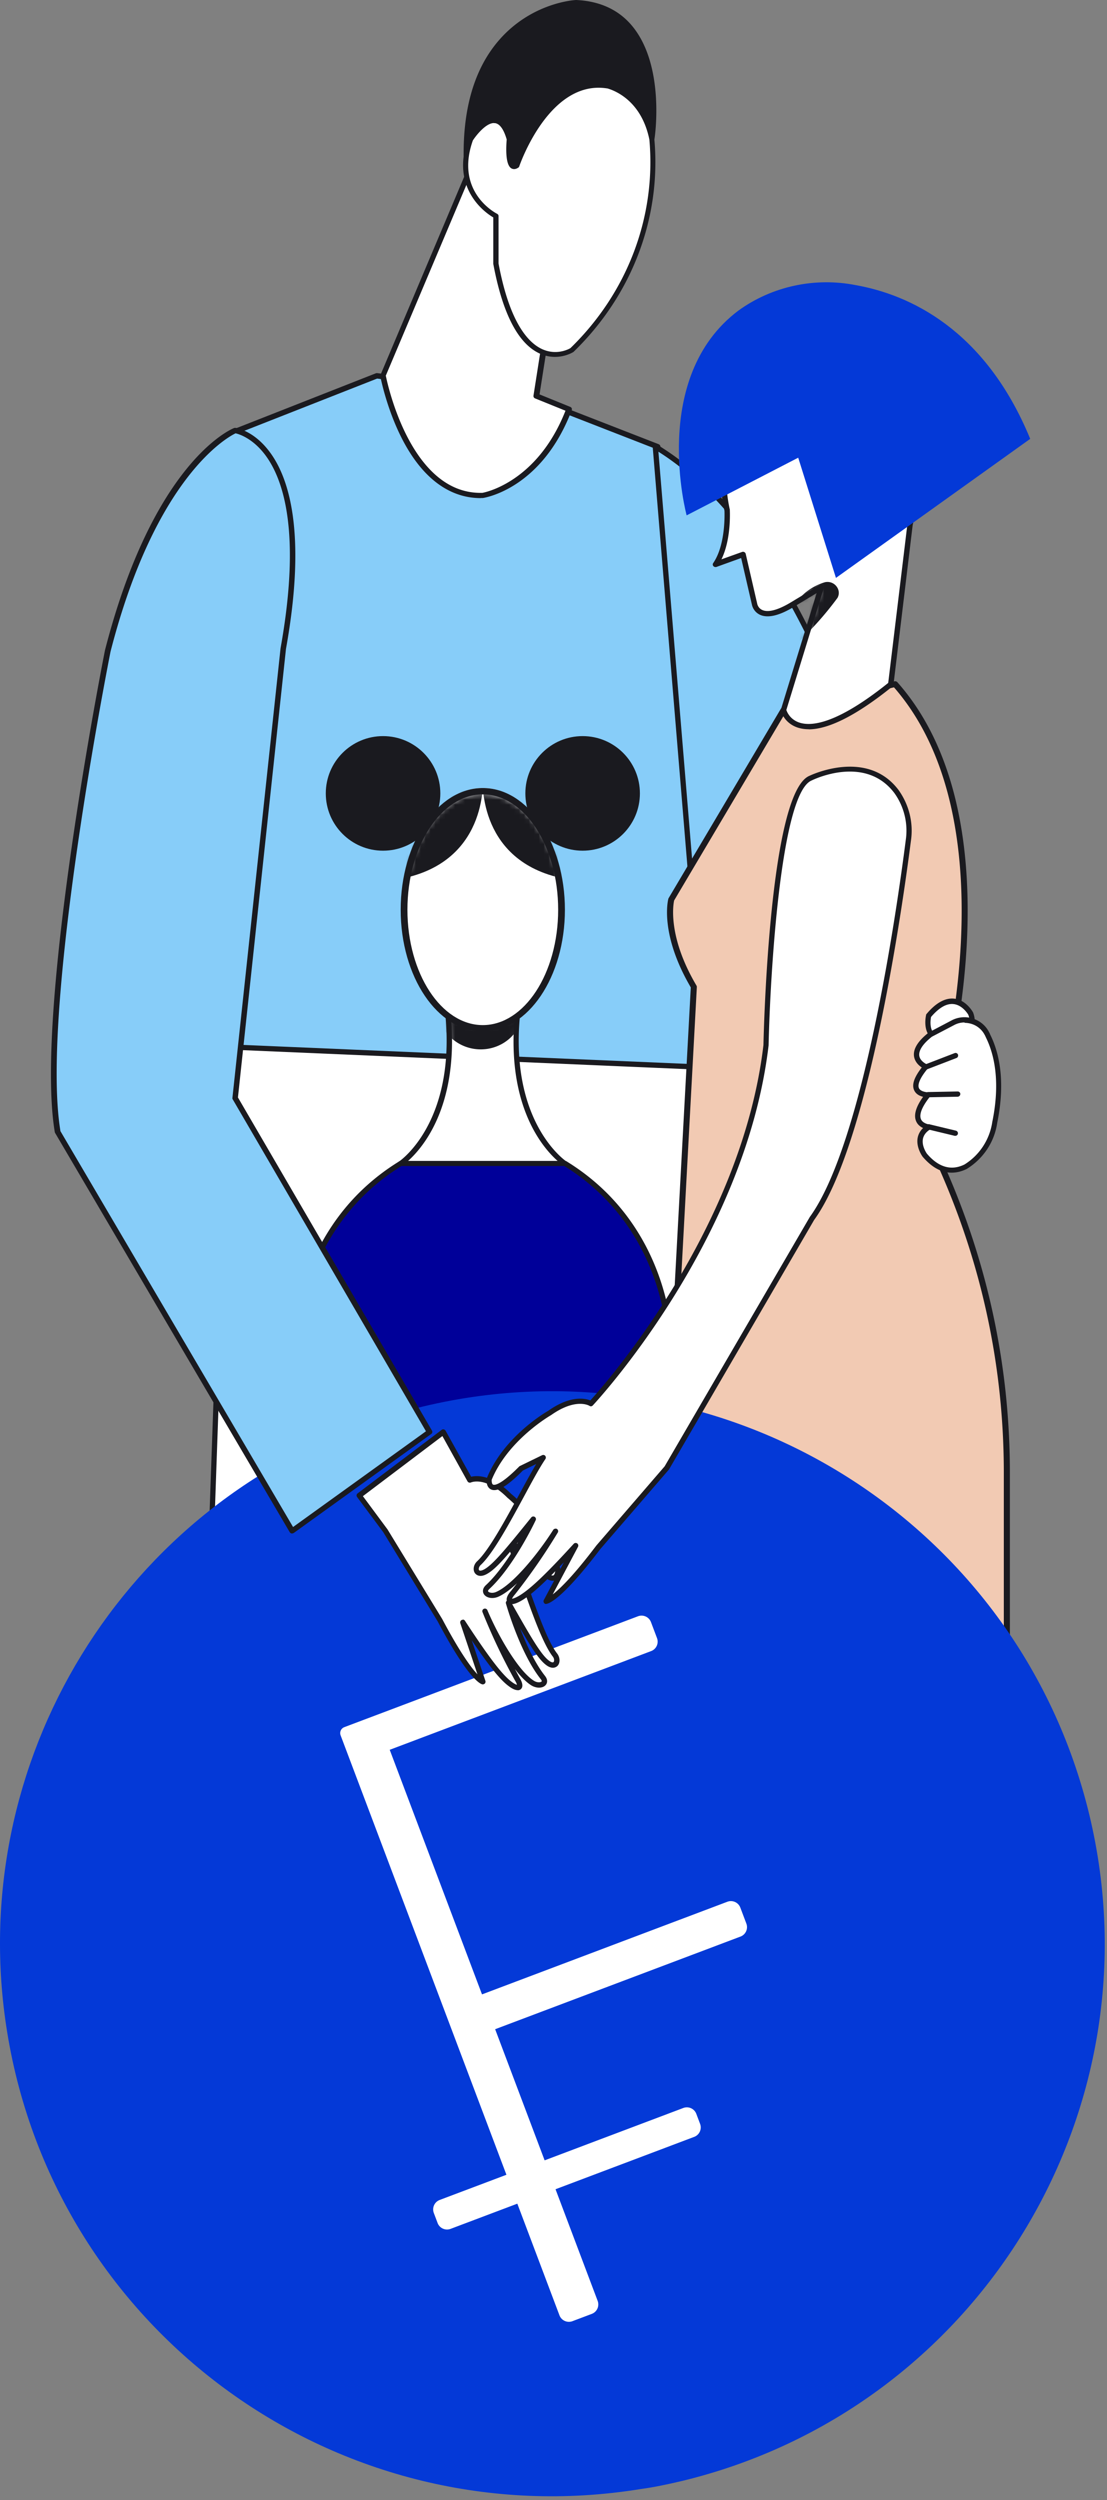
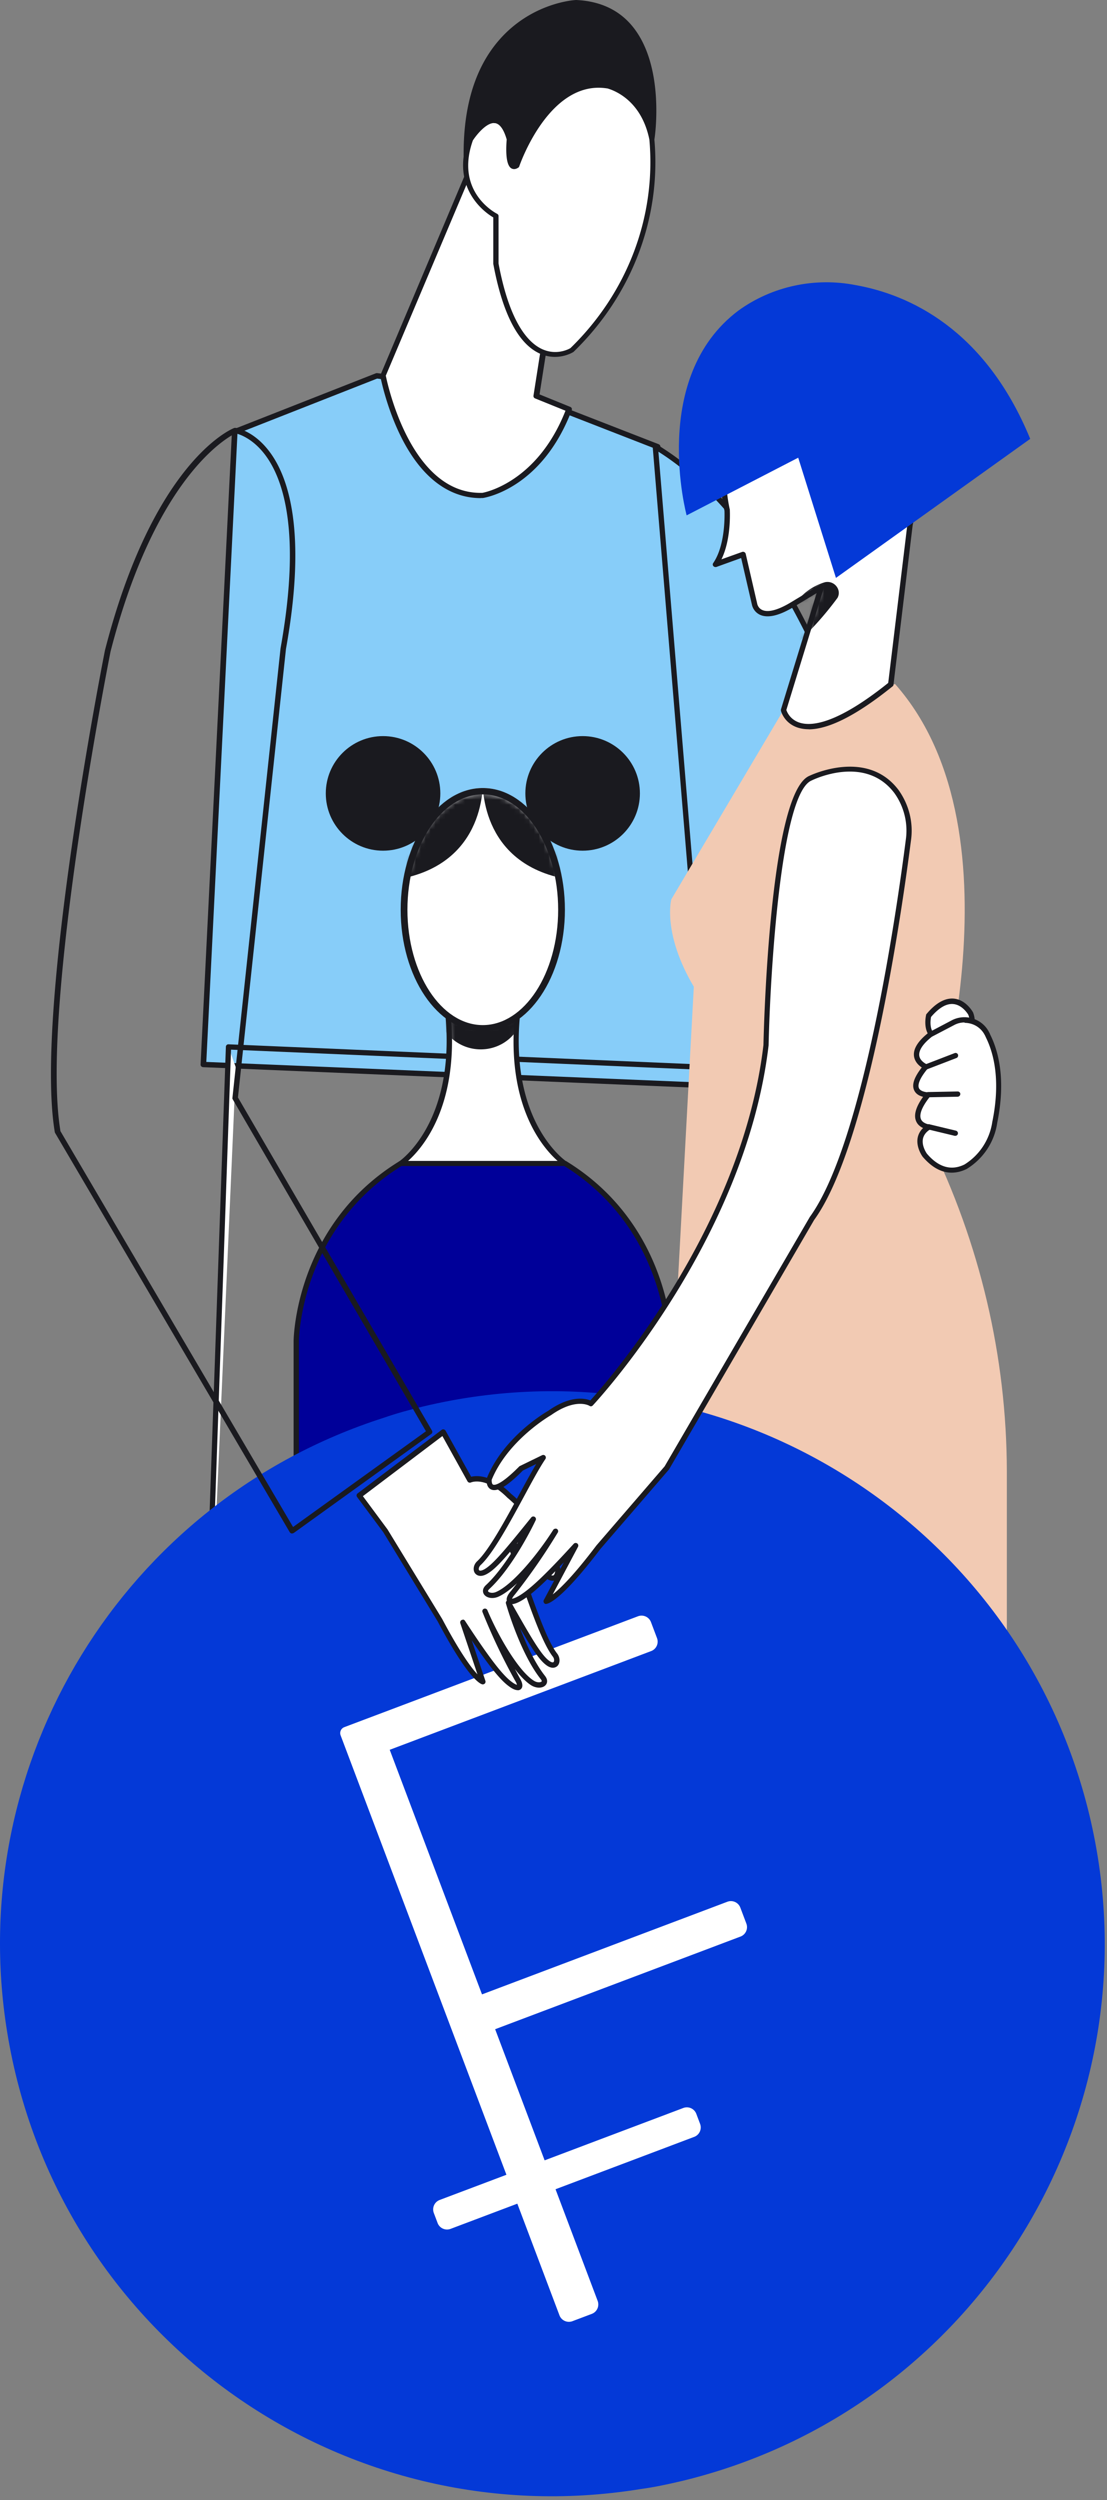
<svg xmlns="http://www.w3.org/2000/svg" fill="none" viewBox="0 0 225 508" width="225" height="508">
  <rect x="0" y="0" width="225" height="508" fill="#808080" stroke="none" />
  <path fill="#87cdf9" d="M76.578 76.346 47.703 87.701l-6.372 128.581 103.274 4.306-10.98-129.838-26.049-10.155z" />
  <path fill="#1a1a1f" d="M144.605 221.14h-.02l-103.274-4.306a.6.6 0 0 1-.4-.171.5.5 0 0 1-.14-.4l6.371-128.581c0-.21.14-.4.361-.477l28.874-11.354s.2-.058.3-.038l30.999 4.248 26.189 10.193a.55.55 0 0 1 .361.457l10.98 129.839c0 .152-.04.304-.16.419a.56.56 0 0 1-.421.171zm-102.672-5.372 102.051 4.248-10.9-128.886-25.729-10.021-30.697-4.191-28.394 11.164z" />
  <path fill="#87cdf9" d="m133.194 90.752 10.441 126.142h46.22s-12.441-99.47-56.661-126.142" />
  <path fill="#1a1a1f" d="M189.856 217.446h-46.22a.524.524 0 0 1-.533-.495L132.662 90.808c0-.21.076-.4.248-.514a.52.52 0 0 1 .571 0c43.934 26.501 56.794 125.552 56.927 126.543a.65.65 0 0 1-.133.419.54.54 0 0 1-.4.19zm-45.725-1.086h45.096c-1.143-8.345-14.441-98.65-55.403-124.58z" />
-   <path fill="#fff" d="m46.443 212.72-6.65 189.947h96.689l8.154-185.756z" />
+   <path fill="#fff" d="m46.443 212.72-6.65 189.947l8.154-185.756z" />
  <path fill="#1a1a1f" d="M136.481 403.2H39.793a.48.48 0 0 1-.381-.172.57.57 0 0 1-.153-.381L45.91 212.7c0-.133.056-.286.17-.381a.47.47 0 0 1 .382-.133l98.193 4.191a.54.54 0 0 1 .362.171c.095.115.153.248.134.381l-8.155 185.756a.53.53 0 0 1-.533.515zm-96.136-1.067h95.622l8.116-184.708-97.127-4.154z" />
  <path fill="#fff" d="M114.83 236.4s-11.731-7.62-9.683-29.911l-7.019 2.401-7.019-2.401c1.989 22.291-9.663 29.911-9.663 29.911z" />
  <mask id="a" width="34" height="31" x="81" y="206" maskUnits="userSpaceOnUse" style="mask-type:luminance">
    <path fill="#fff" d="M114.83 236.4s-11.731-7.621-9.683-29.912l-7.019 2.401-7.019-2.401c1.989 22.291-9.663 29.912-9.663 29.912z" />
  </mask>
  <g mask="url(#a)">
    <path fill="#1a1a1f" d="M103.875 205.783c-1.074-.571-2.446-.228-3.082.781a2 2 0 0 1-.219.324v.248l-.238.229-.298.266-.537.324-.358.191a2.7 2.7 0 0 1-.557.171c-.159 0-.437 0-.616.115h-2.128l-.278-.153-.358-.209-.14-.096-.417-.362-.218-.228-.358-.553c-.637-1.01-2.008-1.353-3.082-.781-1.054.61-1.412 1.924-.796 2.953 2.347 3.982 7.596 5.392 11.751 3.144a8.6 8.6 0 0 0 3.221-3.03c.716-.99.458-2.343-.576-3.029a2 2 0 0 0-.716-.305" />
  </g>
  <path fill="#1a1a1f" d="M114.832 236.914H81.448a.55.55 0 0 1-.517-.362.47.47 0 0 1 .2-.571c.118-.077 11.372-7.755 9.424-29.436 0-.171.06-.343.198-.457a.55.55 0 0 1 .517-.076l6.84 2.343 6.84-2.343a.56.56 0 0 1 .517.076.52.52 0 0 1 .199.457c-1.989 21.681 9.325 29.359 9.444 29.436a.515.515 0 0 1 .219.571.555.555 0 0 1-.517.362zm-31.892-1.029h30.401c-2.963-2.61-10.181-10.897-8.789-28.654l-6.243 2.134a.58.58 0 0 1-.358 0l-6.243-2.134c1.352 17.757-5.846 26.044-8.769 28.654" />
  <path fill="#009" d="M81.448 236.4c-21.235 13.051-21.235 36.085-21.235 36.085v56.412h75.873v-56.412s0-23.034-21.235-36.085z" />
  <path fill="#1a1a1f" d="M136.085 329.413H60.212a.524.524 0 0 1-.537-.515v-56.412c0-.229.239-23.472 21.474-36.523a.5.5 0 0 1 .298-.076h33.403c.1 0 .199.019.299.076 21.235 13.051 21.473 36.294 21.473 36.523v56.412a.524.524 0 0 1-.537.515m-75.336-1.029h74.8v-55.898c0-.229-.259-22.825-20.858-35.57H81.606c-20.599 12.765-20.857 35.341-20.857 35.57z" />
  <path fill="#fff" d="m98.048 28.526-20.2 47.82s4.586 24.768 20.2 24.329c0 0 11.595-1.695 17.615-17.508l-6.646-2.687 2.989-19.052s2.869-32.388-13.958-32.902" />
  <path fill="#1a1a1f" d="M97.705 101.208c-6.505 0-12.06-4.249-16.12-12.308-3.09-6.134-4.282-12.402-4.282-12.46 0-.095 0-.19.04-.285l20.2-47.82a.55.55 0 0 1 .545-.343c3.232.095 6 1.333 8.201 3.677 8.08 8.554 6.363 28.94 6.303 29.797l-2.929 18.67 6.242 2.535c.282.114.404.4.303.666-6.06 15.928-17.574 17.776-18.06 17.852h-.423zM78.434 76.402c.404 2 5.171 23.739 19.21 23.739h.384c.04 0 11.049-1.829 16.907-16.69l-6.161-2.495a.52.52 0 0 1-.343-.572l2.989-19.052c0-.171 1.737-20.766-6.019-28.977-1.899-2.02-4.263-3.125-7.01-3.296L78.393 76.383z" />
  <path fill="#1a1a1f" d="M132.5 28.082S136.52 1.409 117.144.514c0 0-25.168 1.219-22.12 36.35z" />
  <path fill="#1a1a1f" d="M95.025 37.399a.54.54 0 0 1-.533-.476c-1.087-12.575 1.257-22.272 6.991-28.826C108.114.514 116.763 0 117.125 0c4.858.229 8.688 2.02 11.412 5.335 6.63 8.078 4.592 22.233 4.496 22.843-.038.21-.19.4-.4.438l-37.475 8.783h-.134m22.1-36.351s-8.535.514-14.841 7.754c-5.43 6.23-7.697 15.432-6.764 27.397l36.523-8.555c.266-2.248 1.448-14.632-4.325-21.643-2.534-3.086-6.097-4.744-10.574-4.953z" />
  <path fill="#fff" d="M132.499 28.286c1.429 15.82-4.496 31.445-16.27 42.855 0 0-10.897 6.804-15.432-17.606v-9.643s-9.088-4.535-5.144-15.606c0 0 5.449-8.518 7.869 0 0 0-.61 6.803 1.505 5.357 0 0 6.058-18.16 18.48-16.178 0 .035 7.087 1.446 8.992 10.82" />
  <path fill="#1a1a1f" d="M112.819 72.517a7.5 7.5 0 0 1-2.782-.536c-4.572-1.84-7.849-8.018-9.774-18.357v-9.446c-1.562-.91-8.763-5.839-5.125-16.053.324-.553 2.935-4.482 5.602-4.107 1.448.197 2.553 1.59 3.277 4.125 0 .054.019.107 0 .179-.21 2.41 0 4.803.438 5.017 0 0 .019 0 .076-.035.324-.893 1.81-4.91 4.592-8.786 4.134-5.785 9.144-8.41 14.441-7.553.038 0 .076 0 .114.036 1.81.517 7.602 2.803 9.317 11.196v.053c1.447 15.964-4.535 31.731-16.423 43.249-.153.107-1.658 1.017-3.791 1.017zM100.397 25c-1.658 0-3.64 2.536-4.287 3.536-3.696 10.428 4.592 14.732 4.935 14.91.171.09.285.25.285.447v9.642c2.306 12.339 6.23 16.339 9.126 17.517 2.953 1.197 5.373-.25 5.487-.321 11.565-11.232 17.452-26.696 16.042-42.374-1.601-7.839-6.935-9.928-8.535-10.392h-.058c-11.793-1.857-17.794 15.66-17.851 15.839a.43.43 0 0 1-.191.25c-.647.446-1.124.303-1.371.178-1.296-.678-1.124-4.267-.991-5.892-.591-2.054-1.41-3.197-2.382-3.322h-.209z" />
  <path fill="#fff" d="M98.13 208.89c8.838 0 16.003-10.919 16.003-24.389s-7.165-24.388-16.003-24.388-16.004 10.919-16.004 24.388 7.165 24.389 16.004 24.389" />
  <mask id="b" width="33" height="48" x="82" y="161" maskUnits="userSpaceOnUse" style="mask-type:luminance">
    <path fill="#fff" d="M98.129 208.889c8.838 0 16.003-10.674 16.003-23.841s-7.165-23.842-16.003-23.842-16.004 10.674-16.004 23.842 7.165 23.841 16.004 23.841" />
  </mask>
  <g fill="#1a1a1f" mask="url(#b)">
    <path d="M98.13 157.697s1.504 16.728-15.7 20.652c0 0-2.59-21.166 15.7-20.652" />
    <path d="M98.13 157.697s-1.487 16.728 15.698 20.652c0 0 2.61-21.166-15.699-20.652" />
  </g>
  <path fill="#1a1a1f" d="M98.13 209.575c-9.202 0-16.69-11.101-16.69-24.731s7.488-24.731 16.69-24.731 16.689 11.101 16.689 24.731-7.487 24.731-16.69 24.731m0-48.171c-8.44 0-15.318 10.509-15.318 23.44 0 12.93 6.878 23.44 15.318 23.44s15.318-10.51 15.318-23.44-6.878-23.44-15.318-23.44" />
  <path fill="#1a1a1f" d="M77.858 172.847c6.429 0 11.64-5.212 11.64-11.641s-5.212-11.641-11.64-11.641c-6.43 0-11.641 5.212-11.641 11.641s5.212 11.641 11.64 11.641M118.421 172.847c6.429 0 11.641-5.212 11.641-11.641s-5.212-11.641-11.641-11.641-11.641 5.212-11.641 11.641 5.212 11.641 11.641 11.641" />
  <path fill="#f2cab3" d="m159.239 144.285-22.794 38.447s-1.867 6.859 4.575 17.756l-10.915 202.274h74.538V298.949c-.041-23.301-5.457-46.316-15.88-67.501 0 0 20.353-61.766-6.832-92.459z" />
-   <path fill="#1a1a1f" d="M204.643 403.334h-74.538a.66.66 0 0 1-.452-.172.49.49 0 0 1-.164-.419l10.915-202.121c-6.38-10.879-4.637-17.737-4.554-18.023 0-.038.041-.096.061-.134l22.795-38.446a.64.64 0 0 1 .389-.286l22.692-5.297a.62.62 0 0 1 .616.191c14.177 16.004 15.306 40.447 13.746 58.146-1.58 17.909-6.134 32.712-6.729 34.637 10.463 21.357 15.798 44.067 15.839 67.539v103.813c0 .324-.267.572-.616.572m-73.882-1.143h73.267V298.949c-.041-23.377-5.376-46.011-15.819-67.254-.061-.133-.082-.266-.02-.4.061-.152 5.088-15.622 6.75-34.617 1.518-17.375.451-41.323-13.234-57.022l-22.056 5.144-22.63 38.161c-.164.724-1.375 7.297 4.534 17.28.062.095.082.19.082.305l-10.874 201.683z" />
  <path fill="#fff" d="M147.807 103.685s.416 6.935-2.359 10.974l5.609-2.019 2.359 10.231s.852 4.038 7.572 0l5.946-3.582-7.671 24.996s2.518 10.288 21.804-5.259l3.925-32.502s9.178-37.494-23.172-28.806c0-.058-18.572 4.953-14.013 25.967" />
  <mask id="c" width="42" height="72" x="145" y="76" maskUnits="userSpaceOnUse" style="mask-type:luminance">
    <path fill="#fff" d="M147.808 103.685s.416 6.935-2.359 10.974l5.609-2.019 2.359 10.231s.852 4.038 7.572 0l5.946-3.582-7.671 24.996s2.518 10.288 21.804-5.259l3.925-32.502s9.177-37.494-23.172-28.806c0-.058-18.572 4.953-14.013 25.967" />
  </mask>
  <g mask="url(#c)">
    <path fill="#1a1a1f" d="M169.968 119.078a2.3 2.3 0 0 0-2.359-.762 11.4 11.4 0 0 0-4.5 2.61c-.693.705-.832 1.772-.297 2.61a61 61 0 0 1-3.964 4.115 2.113 2.113 0 0 0 0 3.029c.892.82 2.279.82 3.171 0a65.6 65.6 0 0 0 8.206-9.202c.436-.781.318-1.714-.257-2.4" />
  </g>
  <path fill="#1a1a1f" d="M164.376 148.171a7.4 7.4 0 0 1-2.2-.324c-2.795-.896-3.429-3.334-3.449-3.43-.02-.095 0-.19 0-.266l7.255-23.644-4.698 2.839c-2.854 1.715-5.114 2.267-6.7 1.62-1.407-.591-1.704-1.906-1.724-1.963l-2.22-9.621-5.015 1.81a.61.61 0 0 1-.634-.172.5.5 0 0 1-.02-.628c2.537-3.696 2.299-10.06 2.279-10.612-2.676-12.422 2.557-19.357 7.433-23.015 2.736-2.038 5.868-3.315 6.978-3.505v-.038c8.761-2.363 15.362-1.563 19.623 2.362 8.761 8.078 4.42 26.311 4.222 27.092l-3.905 32.445a.42.42 0 0 1-.198.343c-7.195 5.811-12.924 8.726-17.047 8.726zm-4.539-3.887c.159.457.793 1.943 2.696 2.553 2.597.819 7.829.076 17.998-8.078l3.905-32.293c.059-.248 4.4-18.48-3.905-26.139-3.945-3.639-10.188-4.344-18.573-2.096h-.079c-.615.153-17.959 5.01-13.538 25.339v.076c0 .267.317 5.868-1.705 10.003l4.202-1.505a.54.54 0 0 1 .456.038.57.57 0 0 1 .277.362l2.359 10.231s.199.857 1.09 1.2c.833.343 2.498.343 5.65-1.543l5.946-3.582a.59.59 0 0 1 .634.019.535.535 0 0 1 .199.571l-7.632 24.844z" />
  <path fill="#0439d7" d="m162.237 92.997-22.676 11.717s-7.592-28.006 10.525-41.61c6.819-4.934 15.52-6.82 23.885-5.162 10.684 1.905 26.204 8.82 35.422 31.226l-39.485 28.254zM221.414 368.754c14.479 60.299-22.672 120.903-82.971 135.383h-.019c-2.744.648-5.43 1.219-8.211 1.6-61.195 9.926-118.827-31.626-128.753-92.821-8.897-54.831 23.643-107.909 76.531-124.846 2.649-.915 5.297-1.639 8.06-2.306 60.279-14.384 120.845 22.748 135.363 82.99" />
  <path fill="#fff" stroke="#0439d7" stroke-width="2" d="M116.706 472.561a3.05 3.05 0 0 1-3.931-1.776l-8.209-21.747-12.629 4.767a3.05 3.05 0 0 1-3.931-1.777l-.768-2.034a3.05 3.05 0 0 1 1.777-3.931l12.629-4.767-33.349-88.35a2.29 2.29 0 0 1 1.333-2.949l59.691-22.531a3.05 3.05 0 0 1 3.931 1.777l1.222 3.238a3.05 3.05 0 0 1-1.777 3.931l-52.197 19.702L98.55 403.94l48.929-18.468a3.05 3.05 0 0 1 3.932 1.777l1.222 3.237a3.05 3.05 0 0 1-1.777 3.932l-48.929 18.468 9.351 24.774 27.252-10.287a3.05 3.05 0 0 1 3.932 1.777l.767 2.033a3.05 3.05 0 0 1-1.777 3.931L114.2 445.401l8.209 21.747a3.05 3.05 0 0 1-1.777 3.932z" />
  <path fill="#fff" d="m73.019 303.845 5.335 7.182 11.088 18.157c6.363 12.021 8.707 12.517 8.707 12.517l-4.078-12.098c4.649 7.106 7.488 10.917 9.526 12.479 2.039 1.562 2.515.609 1.505-.972a123 123 0 0 1-6.534-13.736c2.495 5.849 6.611 12.688 9.678 14.593 1.372.858 3.124.191 2.058-1.162-4.173-5.296-6.954-15.146-6.954-15.146 4.305 7.621 6.268 10.936 7.944 12.193 1.677 1.258 2.382-.438 1.505-1.581-3.2-4.096-6.992-18.023-9.526-23.281l4.078 2.876c5.867 8.288 6.058 3.239 6.058 3.239-2.02-8.897-9.926-15.241-9.926-15.241-4.706-4.706-7.983-3.182-7.983-3.182l-5.41-9.735z" />
  <path fill="#1a1a1f" d="M105.197 343.416c-.496 0-1.143-.305-1.925-.915-1.695-1.295-3.848-3.982-7.392-9.221l2.782 8.249a.55.55 0 0 1-.115.534.58.58 0 0 1-.514.171c-.438-.095-2.896-1.143-9.069-12.783l-11.069-18.138-5.315-7.144a.525.525 0 0 1 .114-.743l17.07-12.898a.5.5 0 0 1 .439-.096.58.58 0 0 1 .362.267l5.201 9.355c1.143-.267 4.172-.477 8.097 3.448.286.229 8.04 6.516 10.078 15.508v.134c0 .171-.095 1.638-1.2 1.981-1.314.4-3.143-1.162-5.773-4.858l-2.438-1.715c.8 1.962 1.695 4.496 2.629 7.144 1.943 5.545 4.153 11.832 6.078 14.27.628.82.647 1.925.076 2.515-.21.21-.991.819-2.306-.171-1.333-.991-2.781-3.144-5.315-7.507 1.2 3.144 2.972 7.03 5.068 9.698.8 1.009.305 1.714.133 1.886-.59.667-1.867.686-2.896.057-1.048-.648-2.191-1.829-3.353-3.334.324.59.629 1.181.953 1.772.647 1.028.762 1.886.266 2.324a.93.93 0 0 1-.647.229zM94.07 329.07c.172 0 .343.095.439.247 4.782 7.316 7.506 10.898 9.411 12.346.591.457.953.609 1.143.667-.019-.172-.133-.477-.419-.934a121 121 0 0 1-6.573-13.832.525.525 0 0 1 .286-.685.537.537 0 0 1 .705.285c2.439 5.735 6.478 12.498 9.469 14.346.705.439 1.371.324 1.543.153.095-.095-.038-.343-.191-.515-4.191-5.315-6.934-14.917-7.049-15.336a.513.513 0 0 1 .305-.629.55.55 0 0 1 .667.229c4.306 7.62 6.211 10.84 7.792 12.021.4.305.781.419.915.267.152-.171.19-.667-.153-1.105-2.019-2.591-4.267-8.954-6.23-14.575-1.238-3.505-2.381-6.801-3.353-8.802a.5.5 0 0 1 .133-.628.515.515 0 0 1 .648-.019l4.077 2.876s.096.077.134.134c3.296 4.648 4.458 4.572 4.648 4.534.286-.076.4-.629.438-.933-1.981-8.574-9.64-14.804-9.716-14.861-4.382-4.382-7.297-3.162-7.43-3.105a.55.55 0 0 1-.686-.229l-5.106-9.202-16.156 12.212 5.01 6.764 11.108 18.194c3.639 6.859 5.906 9.907 7.163 11.241l-3.486-10.383a.554.554 0 0 1 .267-.648.5.5 0 0 1 .228-.057z" />
  <path fill="#fff" d="m135.528 298.261-13.907 16.118c-8.212 10.821-10.612 10.955-10.612 10.955l6.001-11.298c-5.716 6.268-9.164 9.526-11.431 10.783-2.267 1.258-2.591.21-1.315-1.2a122.5 122.5 0 0 0 8.65-12.498c-3.41 5.353-8.554 11.431-11.908 12.841-1.486.609-3.105-.324-1.905-1.486 4.954-4.554 9.317-13.813 9.317-13.813-5.506 6.821-7.964 9.774-9.812 10.726s-2.305-.819-1.258-1.791c3.811-3.524 9.85-16.651 13.089-21.452l-4.496 2.191c-7.126 7.202-6.497 2.191-6.497 2.191 3.429-8.44 12.27-13.432 12.27-13.432 5.391-3.81 8.401-1.905 8.401-1.905s30.845-32.655 35.589-72.797c0 0 1.067-50.907 9.012-54.279 0 0 11.24-5.601 17.509 2.725a13.73 13.73 0 0 1 2.4 9.964c-1.772 13.831-8.554 61.595-19.566 76.741z" />
  <path fill="#1a1a1f" d="M103.998 325.924c-.362 0-.629-.114-.82-.362-.419-.514-.171-1.353.686-2.305.4-.515.819-1.048 1.219-1.562-1.371 1.276-2.705 2.267-3.867 2.762-1.105.457-2.362.229-2.858-.533-.133-.21-.514-.972.381-1.829 2.496-2.306 4.858-5.849 6.573-8.764-3.334 4.058-4.991 5.773-6.459 6.535-1.466.762-2.152 0-2.324-.229-.476-.686-.266-1.753.457-2.42 2.344-2.172 5.64-8.23 8.555-13.584 1.238-2.286 2.438-4.477 3.448-6.172l-2.724 1.333c-3.182 3.22-5.259 4.42-6.478 3.83-1.048-.515-.895-1.982-.876-2.153 0-.038 0-.095.038-.134 3.467-8.516 12.136-13.488 12.498-13.698 4.515-3.182 7.487-2.515 8.535-2.096 3.01-3.296 30.75-34.674 35.189-72.206.038-2.039 1.162-51.25 9.335-54.698.096-.038 11.679-5.697 18.138 2.896 2.153 3.029 3.048 6.706 2.495 10.364-1.828 14.213-8.611 61.785-19.661 76.97l-29.492 50.678s-.038.057-.058.076l-13.907 16.118c-7.945 10.459-10.555 11.107-10.993 11.145-.21.057-.381-.076-.477-.248a.53.53 0 0 1-.019-.533l4.077-7.678c-4.153 4.401-6.858 6.821-8.782 7.887-.763.42-1.372.629-1.849.629zm8.916-15.337a.526.526 0 0 1 .457.801 124 124 0 0 1-8.688 12.555c-.381.438-.552.724-.609.895.19-.019.59-.133 1.238-.495 2.21-1.22 5.601-4.42 11.298-10.669a.546.546 0 0 1 .705-.076.54.54 0 0 1 .171.685l-5.144 9.679c1.448-1.124 4.192-3.753 8.859-9.926l13.889-16.099 29.512-50.678c10.916-15.032 17.68-62.376 19.49-76.531a13.1 13.1 0 0 0-2.306-9.584c-5.925-7.849-16.384-2.781-16.842-2.552-6.287 2.667-8.42 39.742-8.725 53.821-4.706 39.914-35.418 72.835-35.742 73.159a.5.5 0 0 1-.666.076c-.115-.076-2.82-1.638-7.812 1.887-.133.076-8.706 5.01-12.06 13.126-.019.305.02.877.286.991.191.095 1.334.324 5.316-3.696a.4.4 0 0 1 .152-.095l4.496-2.191c.229-.096.477-.057.629.133a.54.54 0 0 1 .038.648c-1.181 1.734-2.743 4.629-4.401 7.697-2.934 5.411-6.287 11.564-8.764 13.851-.4.381-.438.857-.323 1.028s.495.134.971-.114c1.791-.934 4.401-4.096 9.64-10.593a.533.533 0 0 1 .705-.114c.229.152.324.438.191.686-.172.381-4.458 9.411-9.43 13.984-.077.076-.325.324-.23.476.172.248.858.419 1.563.133 3.239-1.352 8.325-7.392 11.66-12.631a.54.54 0 0 1 .457-.248z" />
  <path fill="#fff" d="M192.959 211.119s5.944-.876 4.344-5.144c0 0-3.201-5.963-8.554.381 0 0-1.391 5.601 4.21 4.763" />
  <path fill="#1a1a1f" d="M191.892 211.729c-1.257 0-2.21-.362-2.876-1.105-1.448-1.601-.801-4.306-.782-4.42 0-.077.058-.153.115-.21 1.886-2.248 3.791-3.277 5.582-3.086 2.458.266 3.791 2.705 3.848 2.8.477 1.277.439 2.382-.114 3.334-1.219 2.077-4.458 2.572-4.61 2.591a8.5 8.5 0 0 1-1.144.096zm-2.648-5.125c-.095.476-.381 2.305.553 3.334.609.667 1.638.876 3.086.667 0 0 2.896-.458 3.849-2.077.381-.667.419-1.429.076-2.343 0 0-1.124-1.982-3.01-2.172-1.41-.153-2.934.724-4.554 2.61z" />
  <path fill="#fff" d="M200.827 210.471c1.715 3.43 3.105 9.031 1.372 17.528a12.75 12.75 0 0 1-5.944 9.05c-2.325 1.143-5.278 1.2-8.288-2.344 0 0-2.648-3.563.819-5.715 0 0-4.934-.534-.171-6.535 0 0-5.22 0-.438-5.716 0 0-4.821-2.019.99-6.573l4.516-2.362a5.116 5.116 0 0 1 6.915 2.172c.077.171.153.324.229.495" />
  <path fill="#1a1a1f" d="M193.434 238.268c-1.791 0-3.81-.8-5.887-3.22-.076-.095-1.391-1.905-1.029-3.867a3.64 3.64 0 0 1 1.105-1.982c-.533-.248-1.124-.667-1.428-1.41-.515-1.238-.039-2.896 1.428-4.934-.647-.153-1.447-.515-1.809-1.315-.534-1.124-.02-2.648 1.543-4.648-.591-.381-1.41-1.124-1.582-2.268-.209-1.505.82-3.143 3.049-4.877l4.591-2.419a5.56 5.56 0 0 1 4.306-.381c1.448.457 2.629 1.428 3.315 2.781.095.172.171.343.248.534 1.638 3.276 3.2 9.049 1.41 17.851-.553 3.887-2.82 7.316-6.192 9.393-.877.438-1.925.762-3.087.762zm2.61-30.521c-.724 0-1.448.171-2.114.533l-4.516 2.363c-1.791 1.409-2.705 2.762-2.572 3.848.153 1.162 1.525 1.753 1.544 1.772a.536.536 0 0 1 .19.838c-2.038 2.439-2 3.563-1.791 4.001.305.667 1.429.819 1.829.838.21 0 .4.115.476.305.096.191.058.4-.057.553-2.038 2.572-2.133 3.905-1.848 4.591.381.915 1.639 1.067 1.658 1.086a.51.51 0 0 1 .457.419.515.515 0 0 1-.229.572c-.838.514-1.333 1.181-1.486 1.943-.285 1.486.801 2.991.82 3.01 2.362 2.763 4.934 3.506 7.62 2.191 3.049-1.886 5.125-5.048 5.659-8.649 1.753-8.555.247-14.08-1.315-17.204 0 0 0-.038-.019-.038a3 3 0 0 0-.209-.438 4.54 4.54 0 0 0-2.706-2.249 5 5 0 0 0-1.372-.209z" />
  <path fill="#1a1a1f" d="M194.179 230.781h-.133l-5.392-1.296a.556.556 0 0 1-.4-.648.557.557 0 0 1 .648-.4l5.392 1.296a.556.556 0 0 1 .4.647.53.53 0 0 1-.515.401M188.615 222.95a.53.53 0 0 1-.533-.514c0-.286.229-.533.533-.552l6.04-.115c.286 0 .533.229.533.515a.56.56 0 0 1-.533.552zM188.177 217.33a.53.53 0 0 1-.495-.343c-.095-.267.038-.591.305-.686l6.039-2.324a.52.52 0 0 1 .686.305c.095.266-.038.59-.305.686l-6.039 2.324s-.133.038-.191.038" />
-   <path fill="#87cdf9" d="m87.298 290.946-39.514-67.844 9.778-91.335c7.554-41.99-9.778-44.295-9.778-44.295s-16.03 6.401-25.889 44.753c0 0-14.447 72.263-10.2 97.698l47.69 81.122z" />
  <path fill="#1a1a1f" d="M59.385 311.578h-.12a.6.6 0 0 1-.38-.266l-47.69-81.123s-.06-.115-.06-.172c-4.208-25.224 10.058-97.164 10.199-97.888 9.818-38.2 25.548-44.886 26.229-45.153a.55.55 0 0 1 .3-.038c.14.019 3.607.514 6.813 4.706 3.948 5.124 7.755 16.27 3.447 40.218l-9.759 91.125L87.8 290.678c.14.229.08.515-.16.686l-27.913 20.1s-.22.114-.34.114M12.237 229.75l47.329 80.514 27.01-19.452-39.274-67.444c-.06-.095-.08-.209-.06-.305l9.779-91.334c4.228-23.549.6-34.408-3.186-39.38-2.565-3.354-5.29-4.154-5.952-4.306-1.623.78-16.25 8.706-25.407 44.314-.14.686-14.347 72.264-10.2 97.393z" />
</svg>